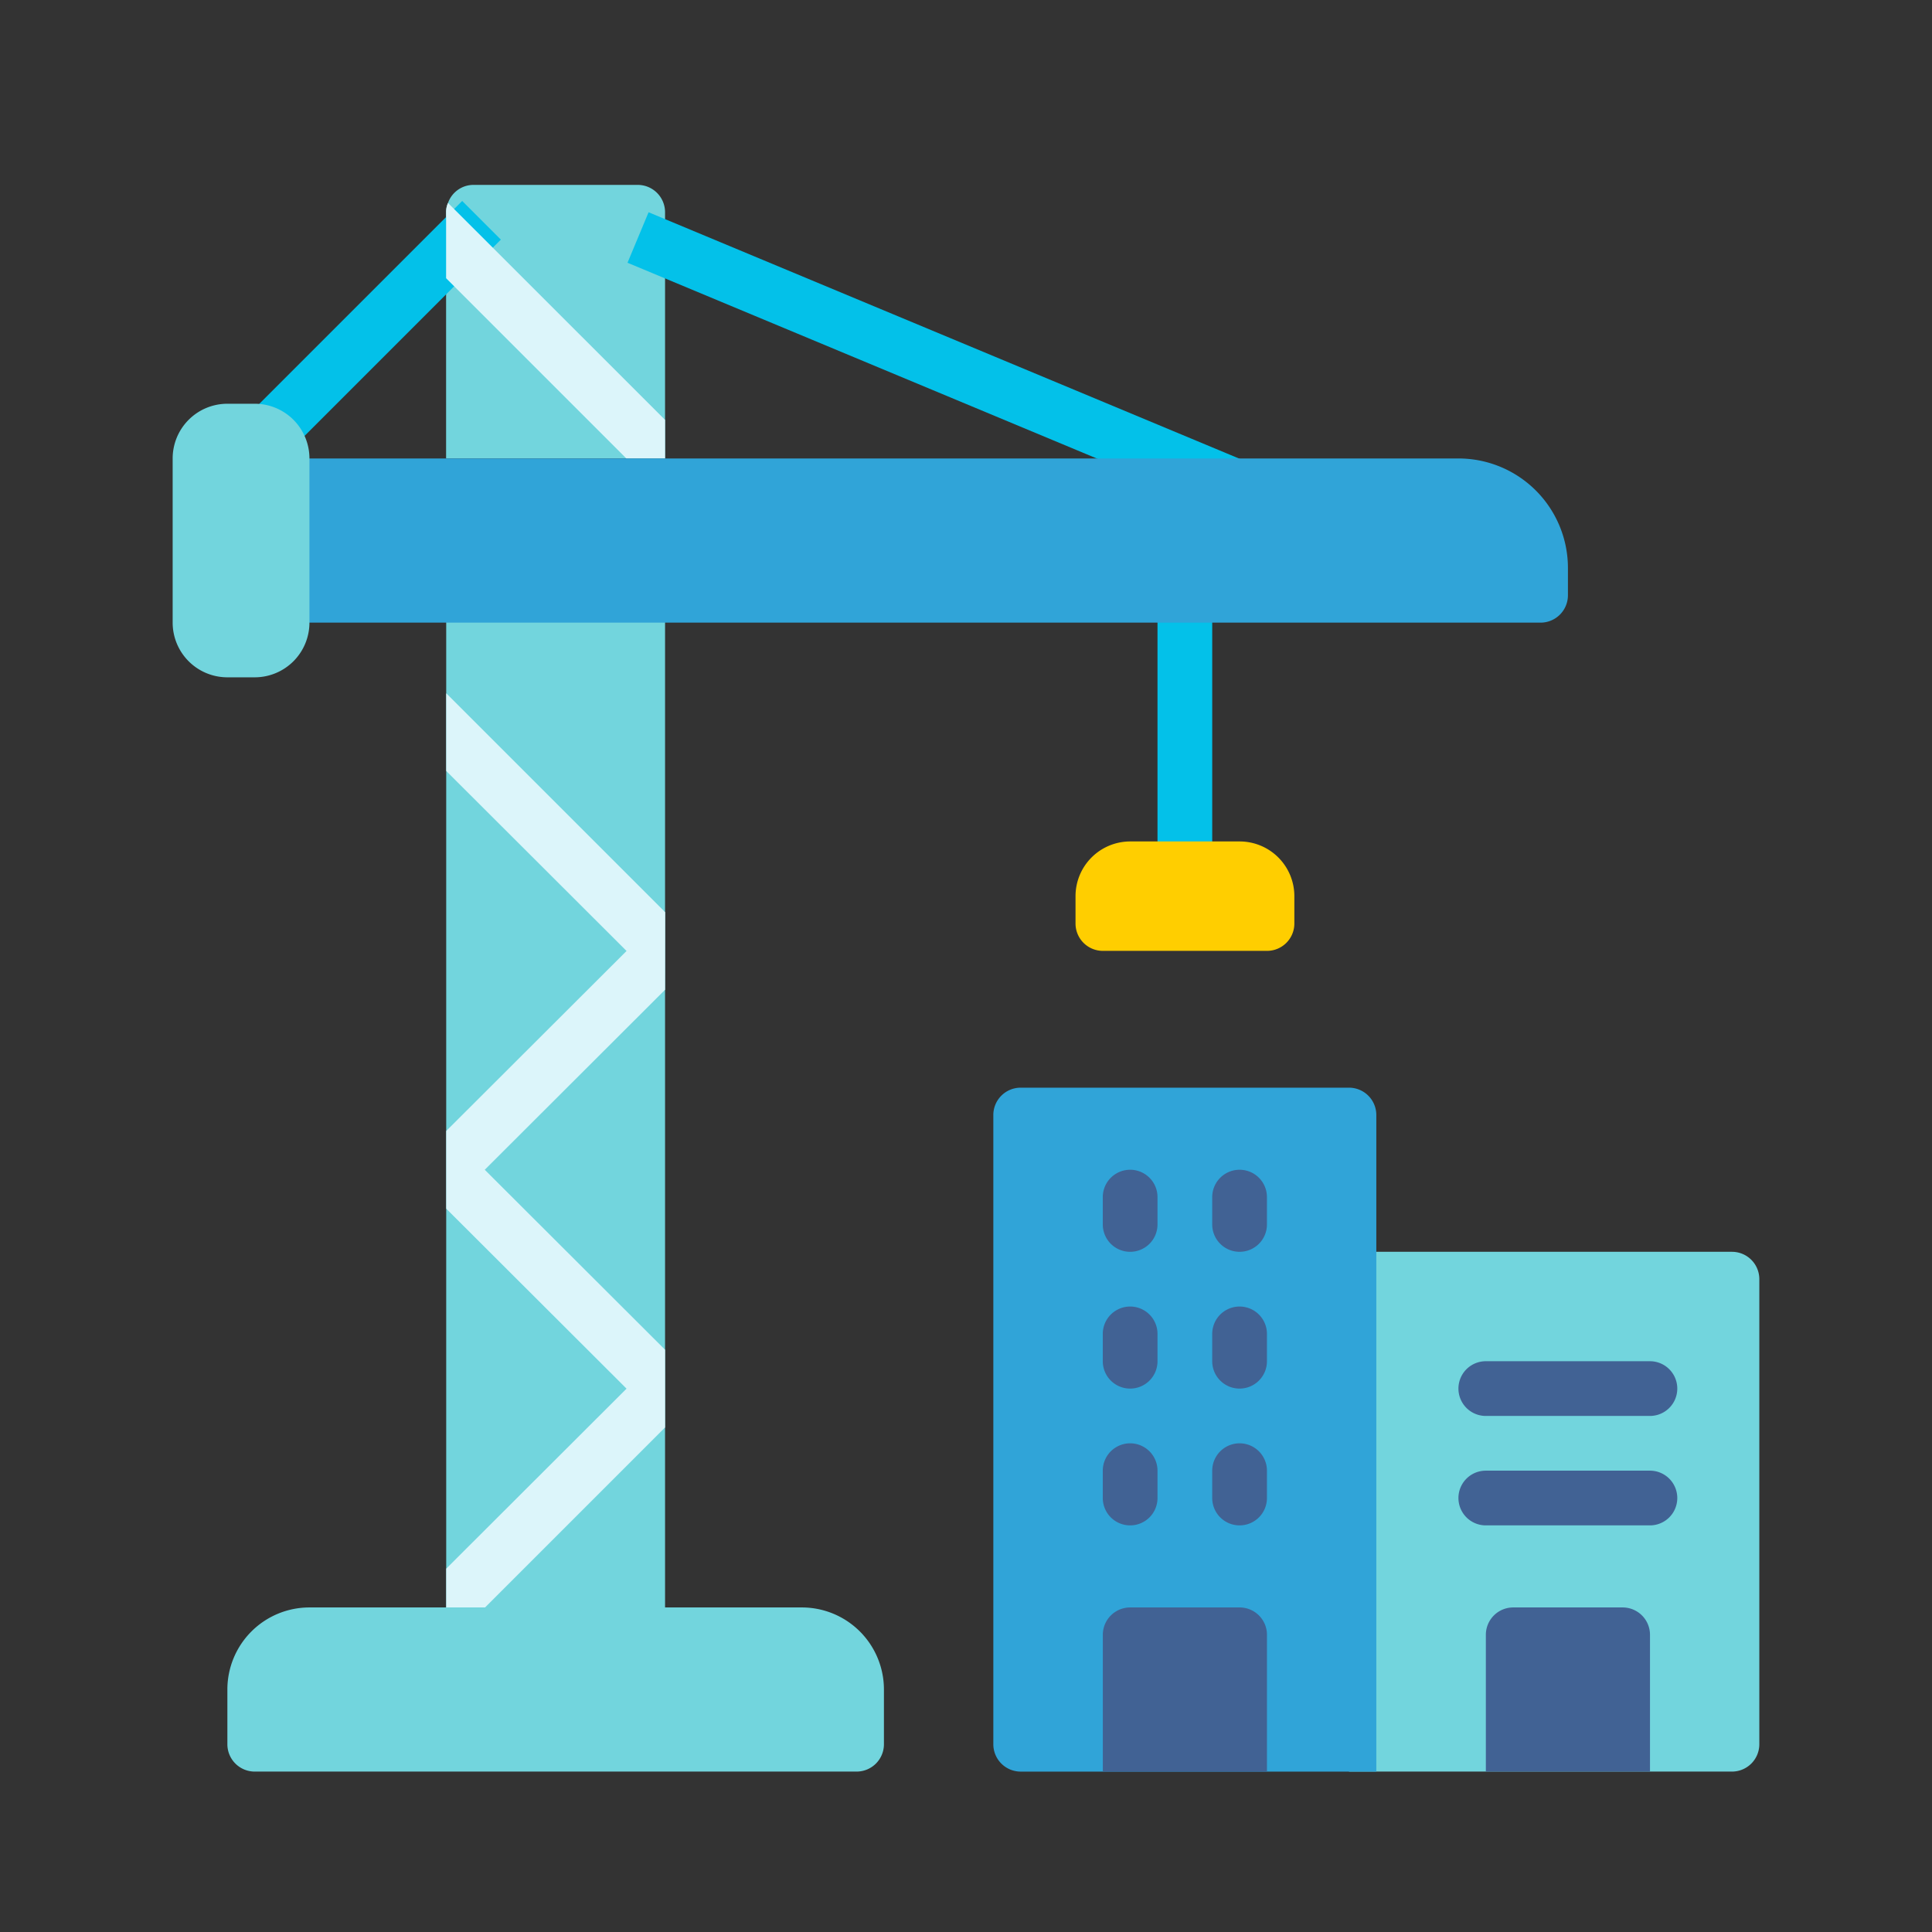
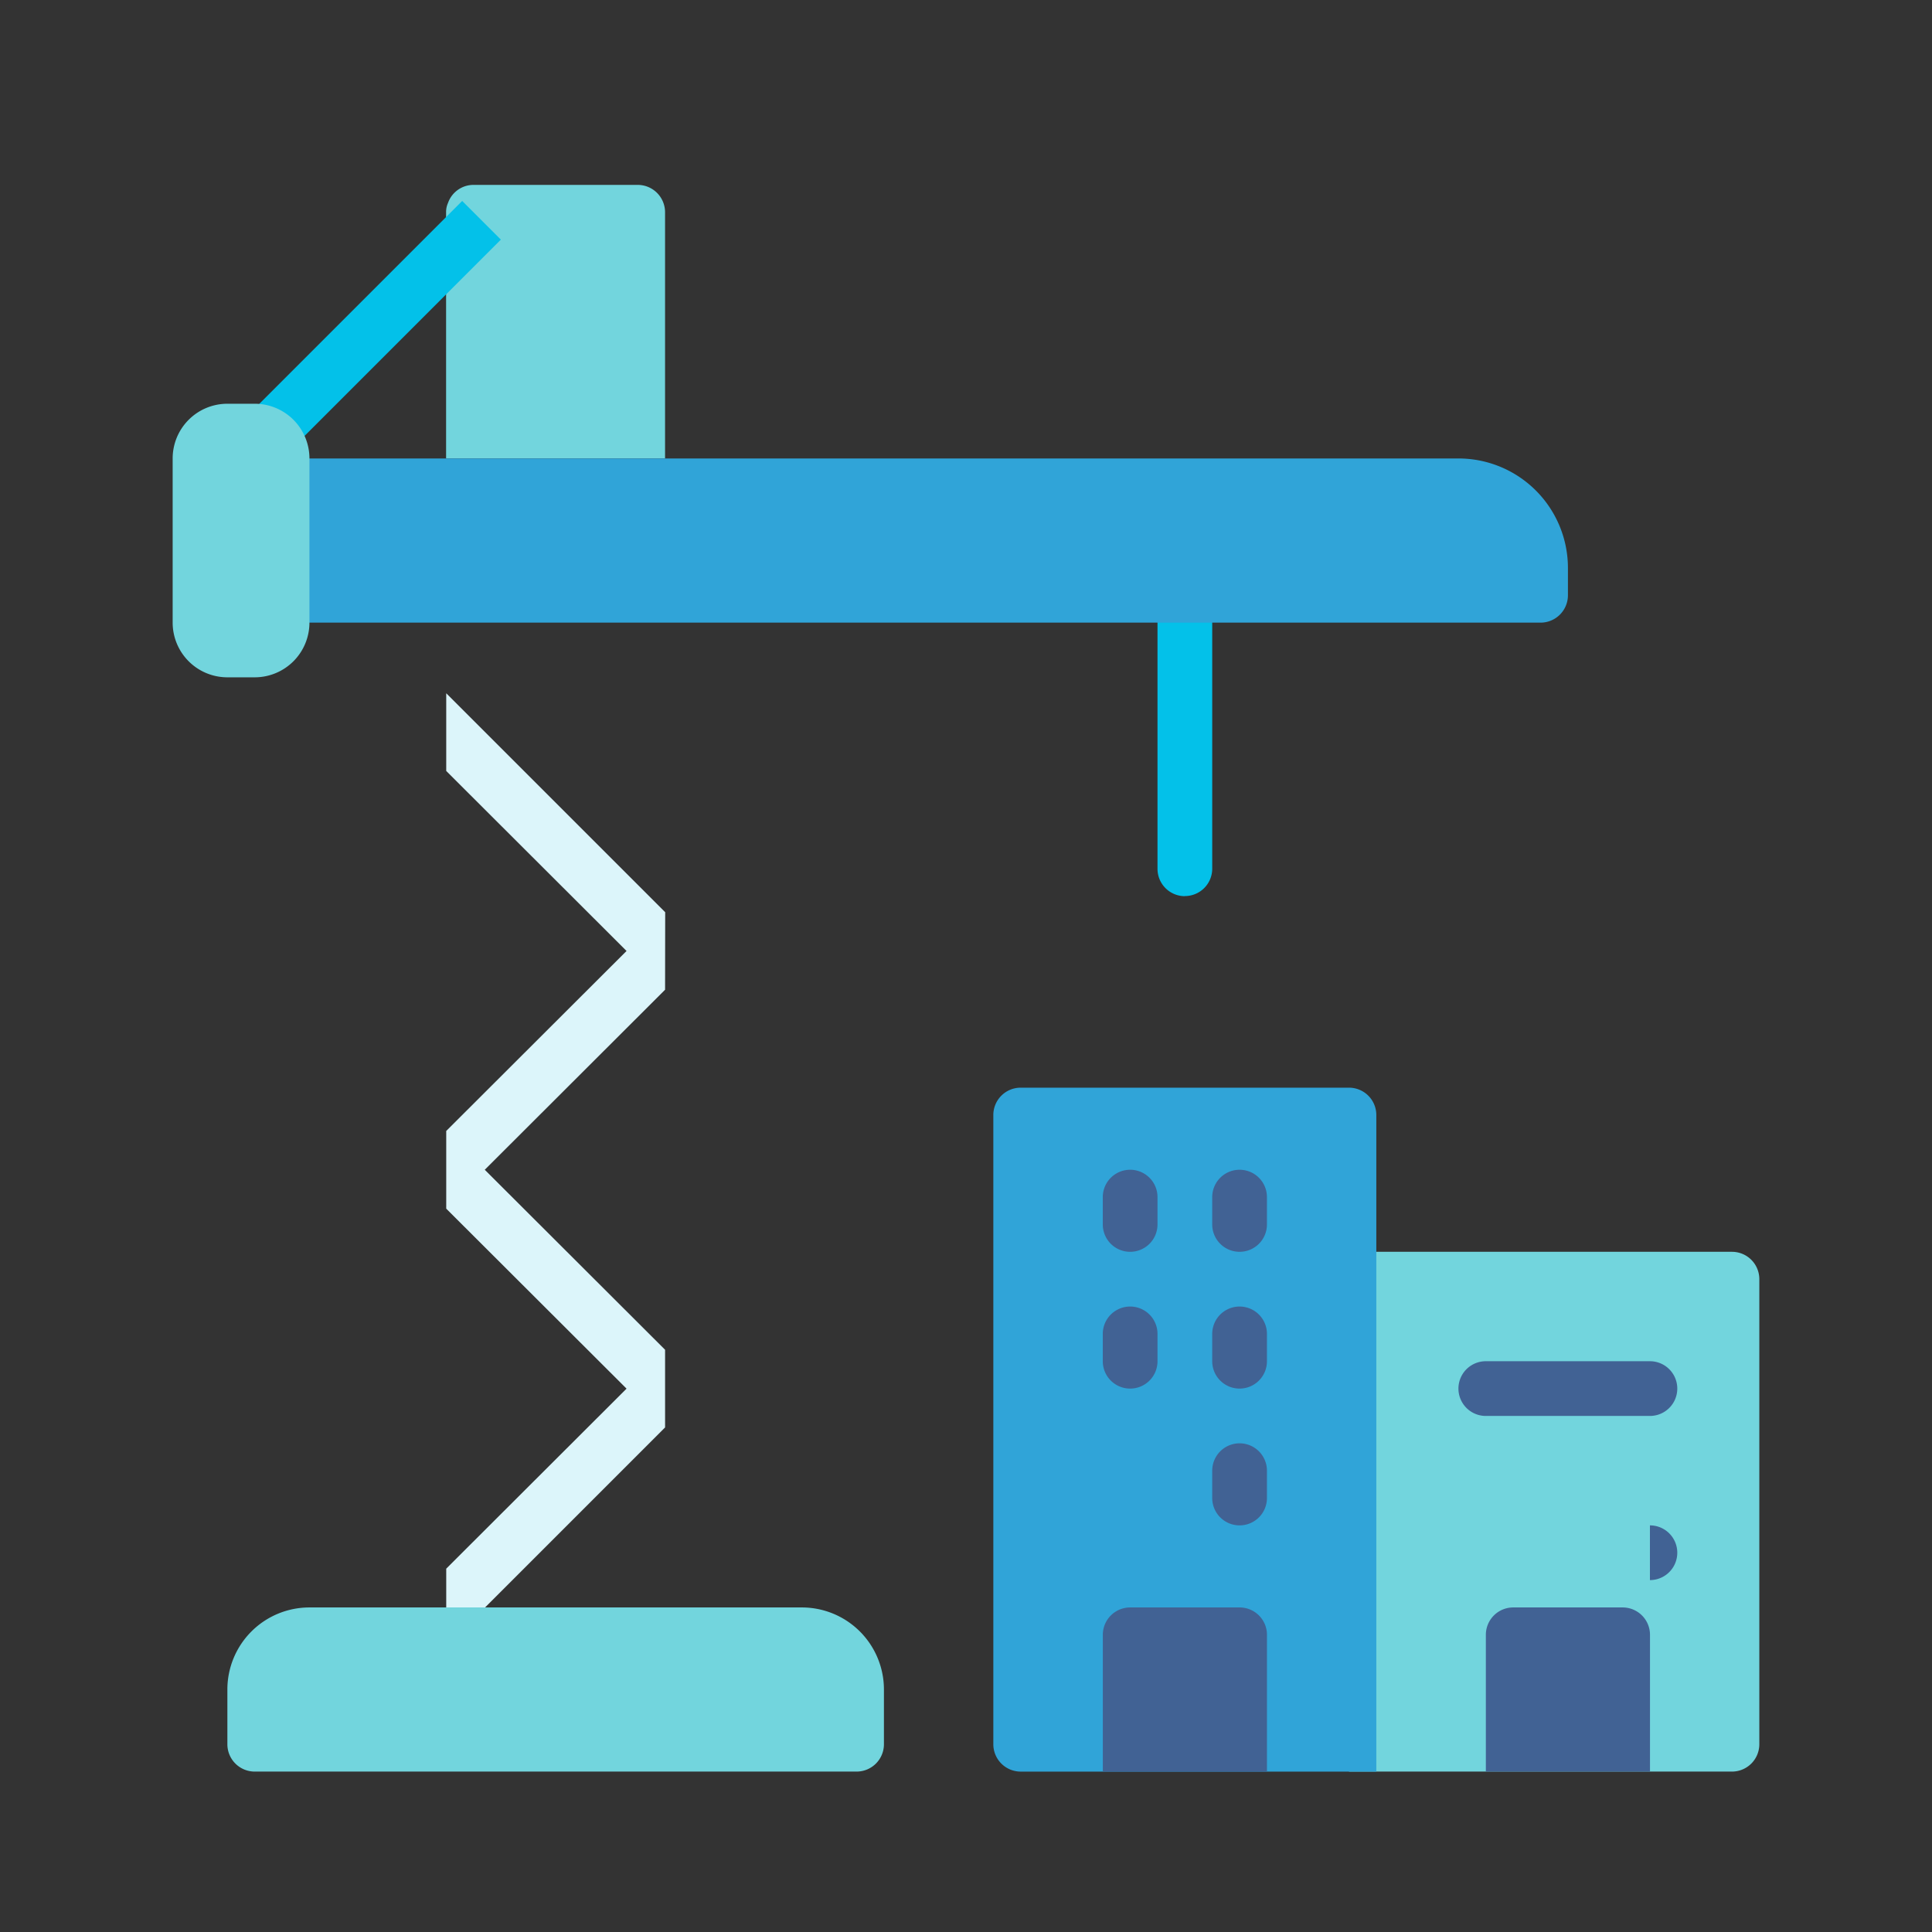
<svg xmlns="http://www.w3.org/2000/svg" width="90" height="90" viewBox="0 0 90 90">
  <rect x="0" y="0" width="90" height="90" fill="#333333" stroke="none" />
  <defs>
    <clipPath id="clip-path">
      <rect id="長方形_23573" data-name="長方形 23573" width="90" height="90" rx="10" transform="translate(22 8)" fill="#f7f7f7" />
    </clipPath>
  </defs>
  <g id="マスクグループ_30" data-name="マスクグループ 30" transform="translate(-22 -8)" clip-path="url(#clip-path)">
    <g id="グループ_50975" data-name="グループ 50975" transform="translate(30.239 16.515)">
-       <rect id="長方形_111734" data-name="長方形 111734" width="10.195" height="48.427" transform="translate(12.547 19.214)" fill="#72d5dd" />
      <path id="パス_934447" data-name="パス 934447" d="M98.471,177.831l-8.4,8.386,8.4,8.385v3.619l-9.66,9.66h-.535V204.8l8.4-8.386-8.4-8.385v-3.619l8.4-8.385-8.4-8.386v-3.619l10.2,10.2Z" transform="translate(-75.728 -140.24)" fill="#dcf5fa" />
      <g id="グループ_50974" data-name="グループ 50974" transform="translate(-0.196 0.098)">
        <g id="グループ_51048" data-name="グループ 51048" transform="translate(0 0)">
          <path id="パス_934448" data-name="パス 934448" d="M98.469,1.274V12.744h-10.2V1.274a1.017,1.017,0,0,1,.089-.433A1.258,1.258,0,0,1,89.549,0h7.646a1.274,1.274,0,0,1,1.274,1.274" transform="translate(-75.531)" fill="#72d5dd" />
          <rect id="長方形_111735" data-name="長方形 111735" width="14.416" height="2.548" transform="translate(3.294 10.941) rotate(-45)" fill="#03c1e9" />
-           <rect id="長方形_111736" data-name="長方形 111736" width="2.549" height="33.137" transform="translate(21.189 3.627) rotate(-67.359)" fill="#03c1e9" />
-           <path id="パス_934449" data-name="パス 934449" d="M98.469,15.932v1.8h-1.8l-8.4-8.4V6.259a1.018,1.018,0,0,1,.089-.433Z" transform="translate(-75.531 -4.985)" fill="#dcf5fa" />
          <path id="パス_934450" data-name="パス 934450" d="M319.067,138.879a1.274,1.274,0,0,1-1.274-1.274V124.86a1.274,1.274,0,0,1,2.549,0V137.6a1.274,1.274,0,0,1-1.274,1.274" transform="translate(-271.915 -105.745)" fill="#03c1e9" />
          <path id="パス_934451" data-name="パス 934451" d="M379.586,344.276h17.841a1.274,1.274,0,0,1,1.274,1.274v21.665a1.274,1.274,0,0,1-1.274,1.274H379.586Z" transform="translate(-324.788 -294.575)" fill="#72d5dd" />
          <path id="パス_934452" data-name="パス 934452" d="M21.478,459.035H44.417a3.823,3.823,0,0,1,3.823,3.823v2.549a1.274,1.274,0,0,1-1.274,1.274H18.929a1.274,1.274,0,0,1-1.274-1.274v-2.549a3.823,3.823,0,0,1,3.823-3.823" transform="translate(-15.106 -392.767)" fill="#72d5dd" />
          <path id="パス_934453" data-name="パス 934453" d="M35.31,88.276h54.8a5.1,5.1,0,0,1,5.1,5.1v1.274a1.275,1.275,0,0,1-1.274,1.274H35.31Z" transform="translate(-30.213 -75.532)" fill="#30a4d8" />
          <path id="パス_934454" data-name="パス 934454" d="M2.549,70.621H3.823A2.549,2.549,0,0,1,6.372,73.17v7.646a2.549,2.549,0,0,1-2.549,2.549H2.549A2.549,2.549,0,0,1,0,80.816V73.17a2.549,2.549,0,0,1,2.549-2.549" transform="translate(0 -60.426)" fill="#72d5dd" />
          <path id="パス_934455" data-name="パス 934455" d="M266.1,291.31h15.293a1.274,1.274,0,0,1,1.274,1.274V323.17H266.1a1.275,1.275,0,0,1-1.274-1.274V292.584a1.274,1.274,0,0,1,1.274-1.274" transform="translate(-226.596 -249.255)" fill="#30a4d8" />
          <path id="パス_934456" data-name="パス 934456" d="M301.412,459.035h5.1a1.274,1.274,0,0,1,1.274,1.274v6.372h-7.646v-6.372a1.274,1.274,0,0,1,1.274-1.274" transform="translate(-256.809 -392.767)" fill="#416294" />
          <path id="パス_934457" data-name="パス 934457" d="M425,459.035h5.1a1.274,1.274,0,0,1,1.274,1.274v6.372h-7.646v-6.372A1.274,1.274,0,0,1,425,459.035" transform="translate(-362.554 -392.767)" fill="#416294" />
-           <path id="パス_934458" data-name="パス 934458" d="M301.412,409.892a1.274,1.274,0,0,1-1.274-1.274v-1.274a1.274,1.274,0,1,1,2.549,0v1.274a1.274,1.274,0,0,1-1.274,1.274" transform="translate(-256.809 -347.447)" fill="#416294" />
          <path id="パス_934459" data-name="パス 934459" d="M336.722,409.892a1.274,1.274,0,0,1-1.274-1.274v-1.274a1.274,1.274,0,0,1,2.549,0v1.274a1.274,1.274,0,0,1-1.274,1.274" transform="translate(-287.021 -347.447)" fill="#416294" />
          <path id="パス_934460" data-name="パス 934460" d="M301.412,365.754a1.274,1.274,0,0,1-1.274-1.274v-1.274a1.274,1.274,0,1,1,2.549,0v1.274a1.274,1.274,0,0,1-1.274,1.274" transform="translate(-256.809 -309.681)" fill="#416294" />
          <path id="パス_934461" data-name="パス 934461" d="M336.722,365.754a1.274,1.274,0,0,1-1.274-1.274v-1.274a1.274,1.274,0,1,1,2.549,0v1.274a1.274,1.274,0,0,1-1.274,1.274" transform="translate(-287.021 -309.681)" fill="#416294" />
          <path id="パス_934462" data-name="パス 934462" d="M301.412,321.616a1.274,1.274,0,0,1-1.274-1.274v-1.274a1.274,1.274,0,0,1,2.549,0v1.274a1.274,1.274,0,0,1-1.274,1.274" transform="translate(-256.809 -271.915)" fill="#416294" />
          <path id="パス_934463" data-name="パス 934463" d="M336.722,321.616a1.274,1.274,0,0,1-1.274-1.274v-1.274a1.274,1.274,0,0,1,2.549,0v1.274a1.274,1.274,0,0,1-1.274,1.274" transform="translate(-287.021 -271.915)" fill="#416294" />
-           <path id="パス_934464" data-name="パス 934464" d="M423.818,417.446h-7.646a1.274,1.274,0,0,1,0-2.549h7.646a1.274,1.274,0,1,1,0,2.549" transform="translate(-355.001 -355.001)" fill="#416294" />
+           <path id="パス_934464" data-name="パス 934464" d="M423.818,417.446h-7.646h7.646a1.274,1.274,0,1,1,0,2.549" transform="translate(-355.001 -355.001)" fill="#416294" />
          <path id="パス_934465" data-name="パス 934465" d="M423.818,382.135h-7.646a1.274,1.274,0,0,1,0-2.549h7.646a1.274,1.274,0,1,1,0,2.549" transform="translate(-355.001 -324.788)" fill="#416294" />
-           <path id="パス_934466" data-name="パス 934466" d="M293.86,211.862h5.1a2.549,2.549,0,0,1,2.549,2.549v1.274a1.274,1.274,0,0,1-1.274,1.274h-7.646a1.274,1.274,0,0,1-1.274-1.274v-1.274a2.549,2.549,0,0,1,2.549-2.549" transform="translate(-249.256 -181.277)" fill="#ffce00" />
        </g>
      </g>
    </g>
  </g>
</svg>